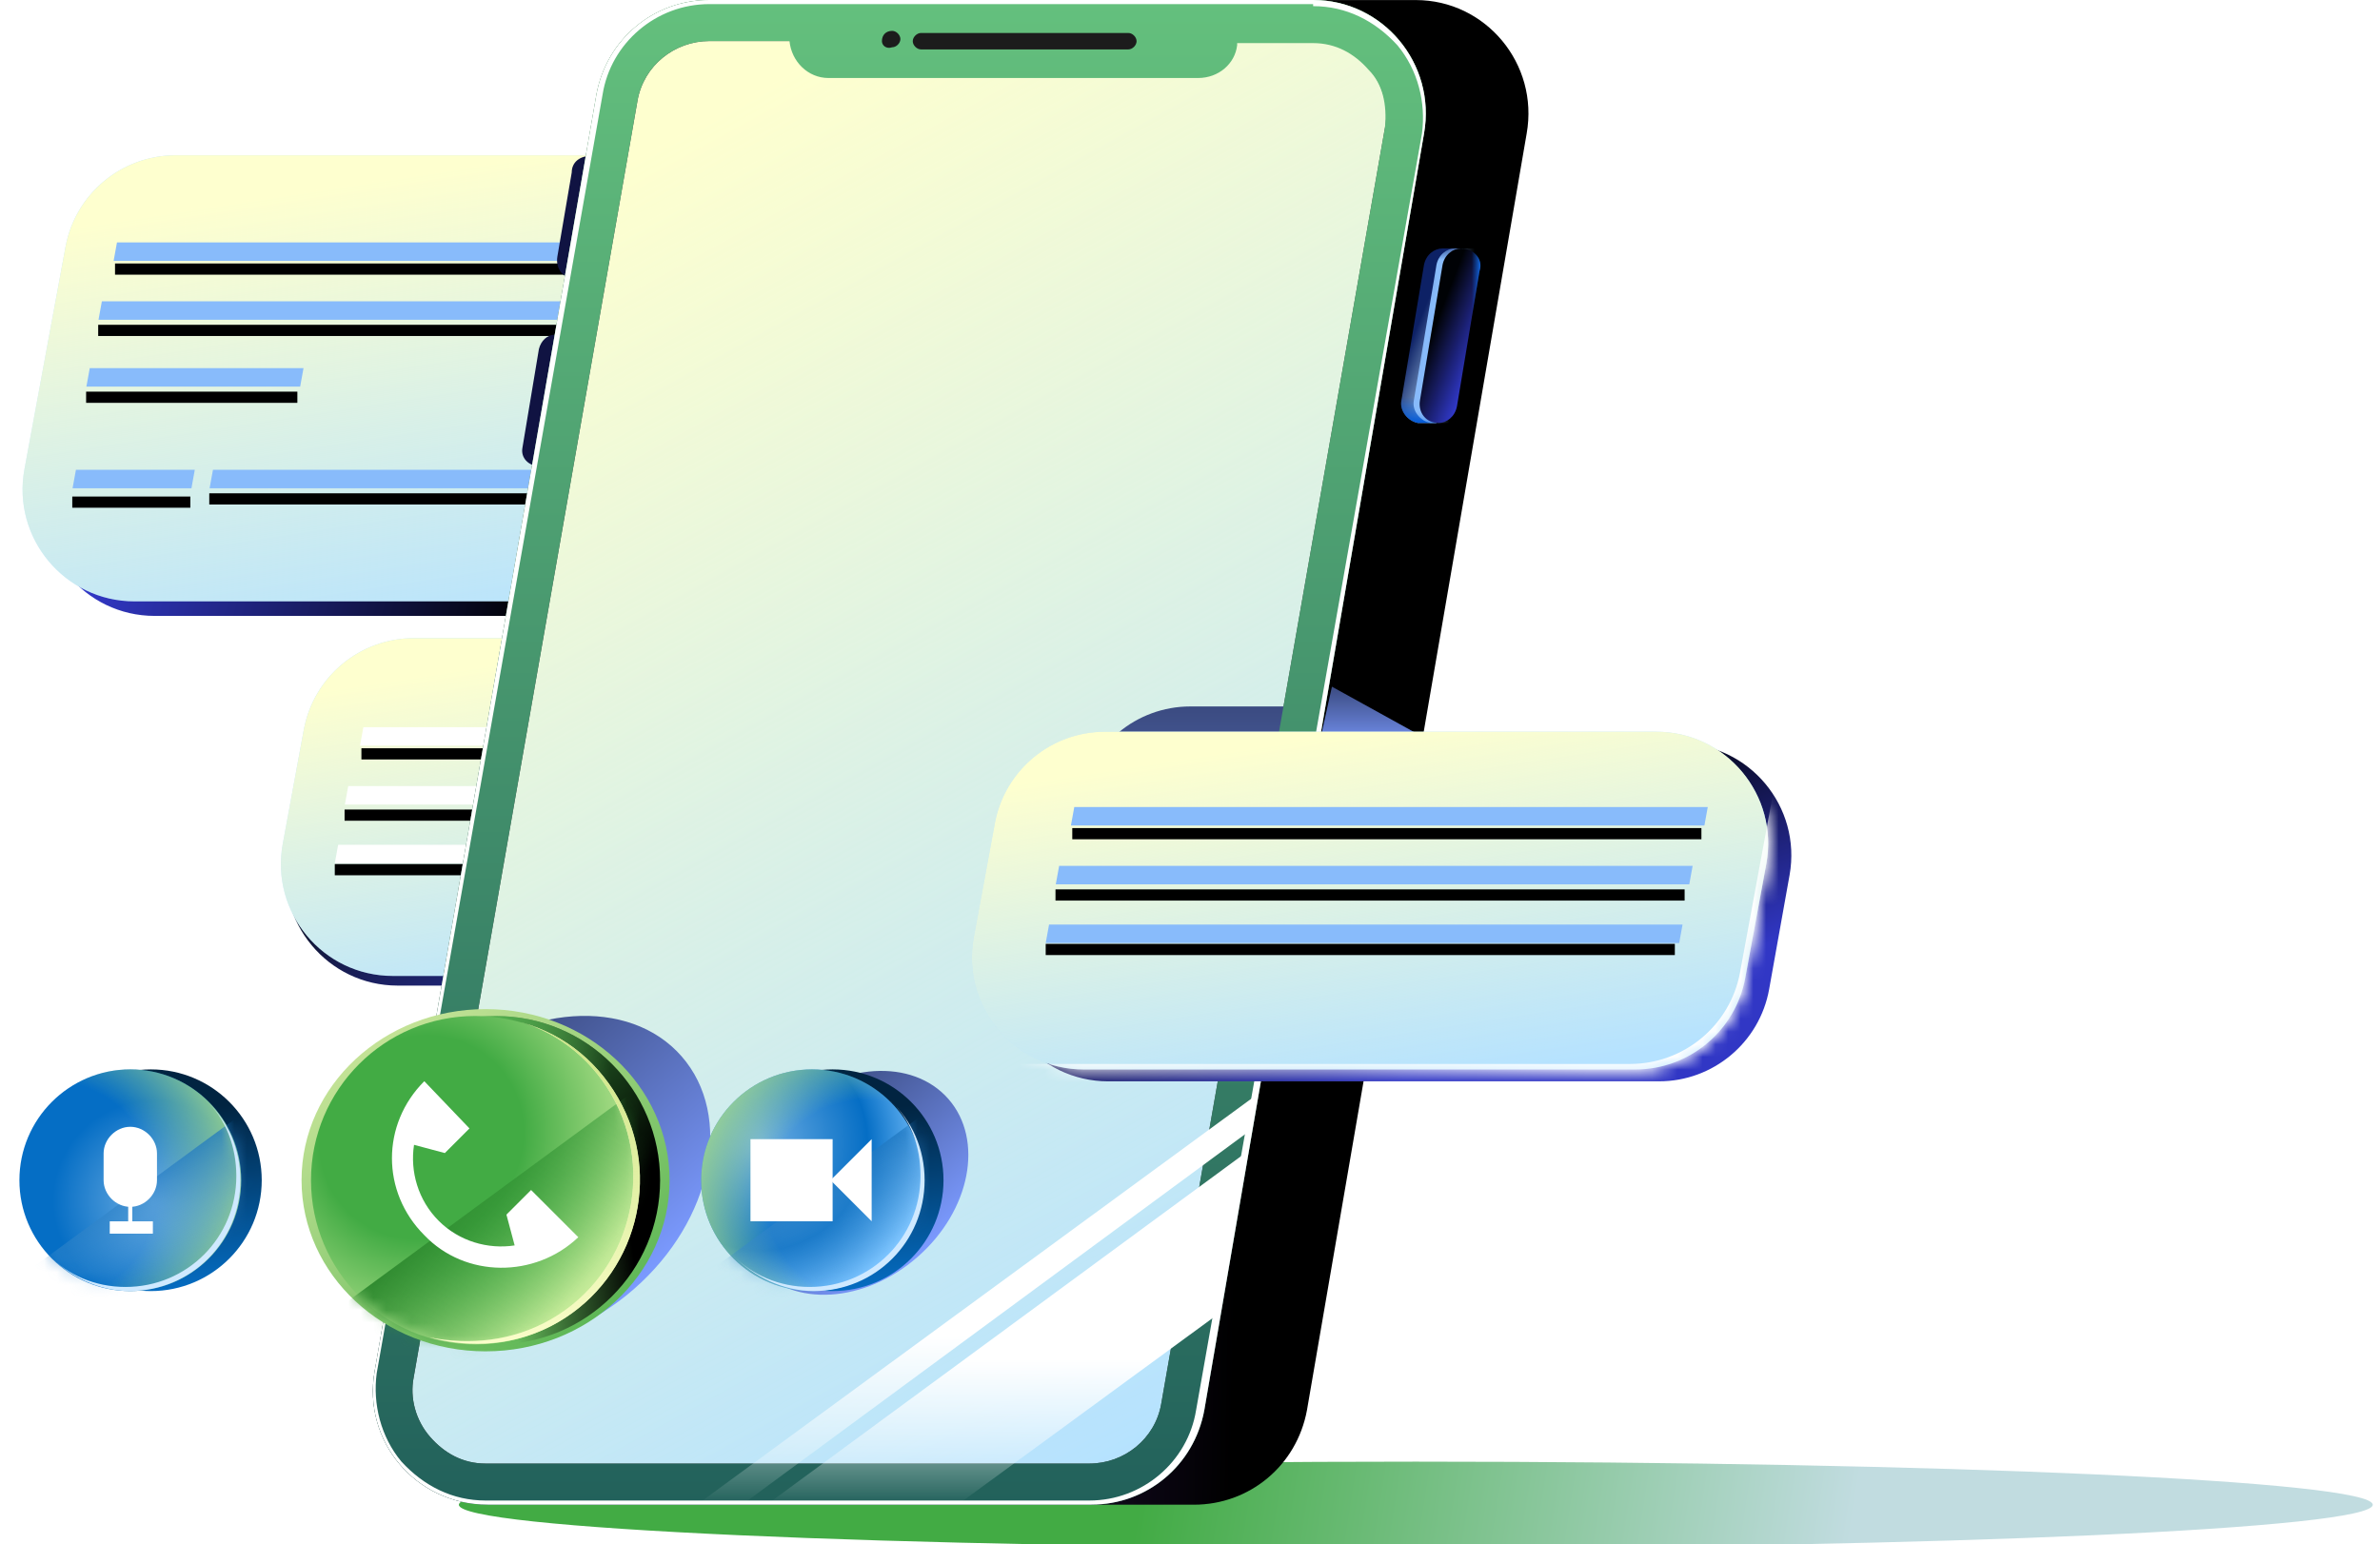
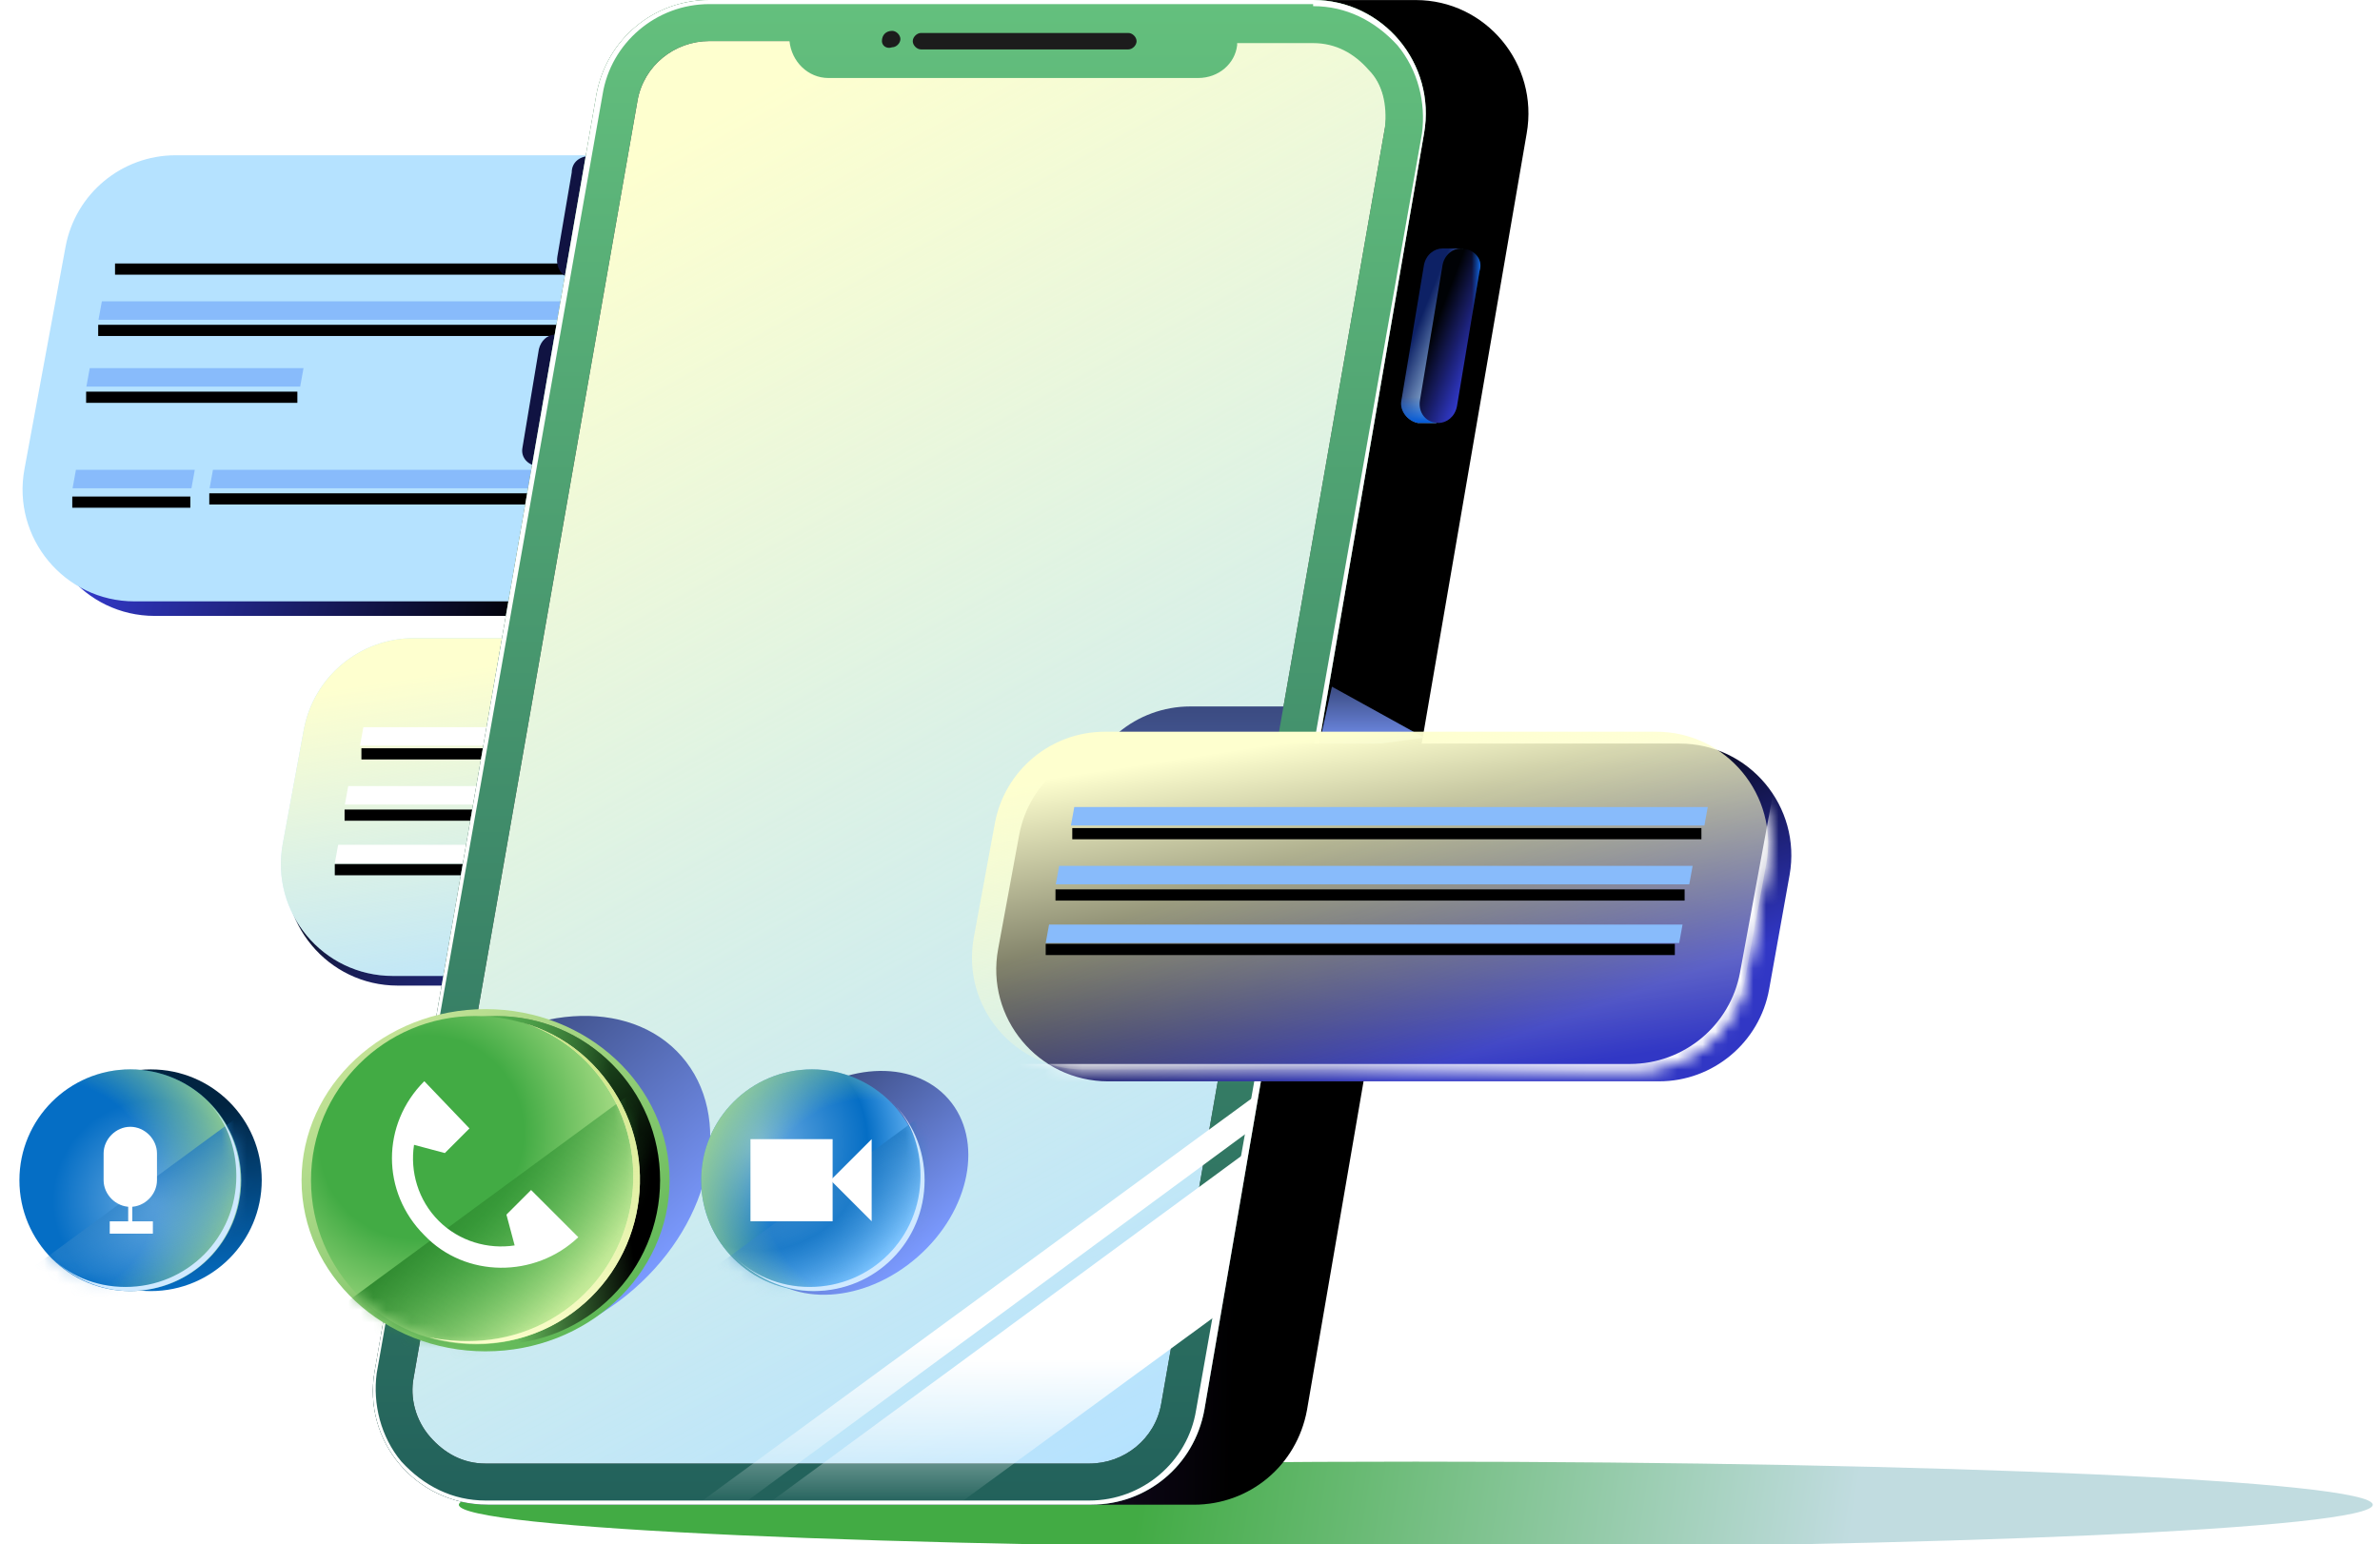
<svg xmlns="http://www.w3.org/2000/svg" width="188" height="122" viewBox="0 0 188 122" fill="none">
  <path d="M87.682 23.863C88.687 18.428 84.515 13.414 78.988 13.414H15.463C11.2 13.414 7.544 16.456 6.769 20.648L3.523 38.207C2.519 43.642 6.691 48.656 12.217 48.656H75.742C80.005 48.656 83.661 45.614 84.436 41.422L87.682 23.863Z" fill="url(#paint0_linear_25498_45203)" />
  <path d="M85.995 22.68C86.975 17.255 82.807 12.266 77.294 12.266H13.872C9.608 12.266 5.952 15.308 5.177 19.5L1.932 37.059C0.927 42.494 5.099 47.508 10.626 47.508H74.121C78.397 47.508 82.06 44.447 82.821 40.239L85.995 22.68Z" fill="#B5E2FF" />
-   <path d="M85.995 22.68C86.975 17.255 82.807 12.266 77.294 12.266H13.872C9.608 12.266 5.952 15.308 5.177 19.5L1.932 37.059C0.927 42.494 5.099 47.508 10.626 47.508H74.121C78.397 47.508 82.06 44.447 82.821 40.239L85.995 22.68Z" fill="url(#paint1_linear_25498_45203)" />
  <line x1="9.086" y1="21.257" x2="58.782" y2="21.257" stroke="black" stroke-width="0.884" />
  <line x1="7.756" y1="26.101" x2="57.452" y2="26.101" stroke="black" stroke-width="0.884" />
  <line x1="6.803" y1="31.382" x2="23.489" y2="31.382" stroke="black" stroke-width="0.884" />
  <path d="M5.709 39.668L15.035 39.668" stroke="black" stroke-width="0.884" />
  <line x1="16.531" y1="39.413" x2="45.241" y2="39.413" stroke="black" stroke-width="0.884" />
-   <path d="M59.28 19.152H9.24L8.975 20.612H59.014L59.28 19.152Z" fill="#88BBFB" />
  <path d="M58.087 23.801H8.047L7.781 25.261H57.821L58.087 23.801Z" fill="#88BBFB" />
  <path d="M23.976 29.082H7.09L6.824 30.542H23.711L23.976 29.082Z" fill="#88BBFB" />
  <path d="M15.387 37.113H5.998L5.732 38.573H15.122L15.387 37.113Z" fill="#88BBFB" />
  <path d="M43.442 37.113H16.822L16.557 38.573H43.176L43.442 37.113Z" fill="#88BBFB" />
  <path d="M85.319 61.621C86.321 56.187 82.15 51.176 76.624 51.176H33.077C28.812 51.176 25.156 54.22 24.382 58.413L22.722 67.416C21.719 72.85 25.891 77.861 31.416 77.861H74.964C79.228 77.861 82.885 74.817 83.659 70.623L85.319 61.621Z" fill="url(#paint2_linear_25498_45203)" />
  <path d="M84.934 60.859C85.937 55.426 81.765 50.414 76.24 50.414H32.692C28.428 50.414 24.771 53.458 23.997 57.652L22.337 66.654C21.335 72.088 25.506 77.099 31.032 77.099H74.579C78.843 77.099 82.5 74.055 83.274 69.862L84.934 60.859Z" fill="#B5E2FF" />
  <path d="M84.934 60.859C85.937 55.426 81.765 50.414 76.24 50.414H32.692C28.428 50.414 24.771 53.458 23.997 57.652L22.337 66.654C21.335 72.088 25.506 77.099 31.032 77.099H74.579C78.843 77.099 82.5 74.055 83.274 69.862L84.934 60.859Z" fill="url(#paint3_linear_25498_45203)" />
  <line x1="28.549" y1="59.554" x2="78.245" y2="59.554" stroke="black" stroke-width="0.884" />
  <line x1="27.219" y1="64.394" x2="76.915" y2="64.394" stroke="black" stroke-width="0.884" />
  <line x1="26.445" y1="68.703" x2="76.141" y2="68.703" stroke="black" stroke-width="0.884" />
  <path d="M78.743 57.449H28.703L28.438 58.909H78.477L78.743 57.449Z" fill="white" />
  <path d="M77.547 62.098H27.508L27.242 63.558H77.282L77.547 62.098Z" fill="white" />
  <path d="M76.751 66.738H26.711L26.445 68.198H76.485L76.751 66.738Z" fill="white" />
  <path d="M111.837 122.28C153.585 122.28 187.428 120.755 187.428 118.874C187.428 116.993 153.585 115.469 111.837 115.469C70.089 115.469 36.246 116.993 36.246 118.874C36.246 120.755 70.089 122.28 111.837 122.28Z" fill="url(#paint4_linear_25498_45203)" />
  <path d="M111.836 0.004H64.145C59.765 0.004 56.035 3.085 55.224 7.463L37.705 108.327C36.731 113.841 40.949 118.868 46.626 118.868H94.317C98.696 118.868 102.427 115.787 103.238 111.408L120.595 10.544C121.568 5.031 117.351 0.004 111.836 0.004Z" fill="black" />
  <path d="M111.836 0.004H64.145C59.765 0.004 56.035 3.085 55.224 7.463L37.705 108.327C36.731 113.841 40.949 118.868 46.626 118.868H94.317C98.696 118.868 102.427 115.787 103.238 111.408L120.595 10.544C121.568 5.031 117.351 0.004 111.836 0.004Z" fill="url(#paint5_linear_25498_45203)" />
  <path d="M107.29 15.567L106.803 18.811H47.433L47.92 15.567H107.29ZM111.183 12.324H46.622C45.811 12.324 45.162 12.811 45.162 13.621L44.027 20.27C43.865 21.243 44.513 22.054 45.487 22.054H109.561L111.183 12.324Z" fill="#101342" />
  <path d="M104.858 29.681L104.21 33.573H44.84L45.489 29.681H104.858ZM108.751 26.438H43.867C43.218 26.438 42.731 26.924 42.569 27.573L41.271 35.356C41.109 36.167 41.758 36.816 42.569 36.816H106.967L108.751 26.438Z" fill="#101342" />
  <path d="M38.355 117.242C36.246 117.242 34.137 116.269 32.677 114.647C31.217 113.026 30.731 110.755 31.055 108.647L48.736 7.783C49.385 4.216 52.467 1.621 56.036 1.621H103.726C105.835 1.621 107.944 2.594 109.404 4.216C110.864 5.837 111.35 8.108 111.026 10.216L93.345 111.242C92.696 114.809 89.614 117.404 86.045 117.404H38.355V117.242Z" fill="#B5E2FF" />
  <path d="M38.355 117.242C36.246 117.242 34.137 116.269 32.677 114.647C31.217 113.026 30.731 110.755 31.055 108.647L48.736 7.783C49.385 4.216 52.467 1.621 56.036 1.621H103.726C105.835 1.621 107.944 2.594 109.404 4.216C110.864 5.837 111.35 8.108 111.026 10.216L93.345 111.242C92.696 114.809 89.614 117.404 86.045 117.404H38.355V117.242Z" fill="url(#paint6_linear_25498_45203)" />
  <path d="M103.728 3.243C105.513 3.243 106.972 4.054 108.108 5.351C109.243 6.649 109.73 8.432 109.406 10.054L91.725 110.918C91.238 113.675 88.805 115.621 86.047 115.621H38.357C36.572 115.621 35.112 114.81 33.977 113.513C32.841 112.215 32.355 110.432 32.679 108.81L50.36 7.946C50.847 5.189 53.28 3.243 56.038 3.243H103.728ZM103.728 0H56.038C51.658 0 47.927 3.081 47.116 7.459L29.597 108.324C28.624 113.837 32.841 118.864 38.519 118.864H86.209C90.589 118.864 94.32 115.783 95.131 111.405L112.488 10.54C113.461 5.027 109.243 0 103.728 0Z" fill="#4E4E4D" />
  <g style="mix-blend-mode:multiply" filter="url(#filter0_f_25498_45203)">
    <path d="M103.015 55.809H94.024C89.76 55.809 86.103 58.852 85.329 63.046L83.535 72.773C82.603 77.83 86.485 82.494 91.627 82.494C95.653 82.494 99.088 79.58 99.745 75.607L103.015 55.809Z" fill="url(#paint7_linear_25498_45203)" />
  </g>
  <g style="mix-blend-mode:multiply" filter="url(#filter1_f_25498_45203)">
    <path d="M112.495 58.271L105.212 54.246L104.062 59.42L112.495 58.271Z" fill="url(#paint8_linear_25498_45203)" />
  </g>
  <path d="M103.726 0H56.036C51.656 0 47.925 3.081 47.114 7.459L29.595 108.324C28.622 113.837 32.839 118.864 38.517 118.864H86.207C90.587 118.864 94.318 115.783 95.129 111.405L112.486 10.54C113.459 5.027 109.241 0 103.726 0ZM109.404 10.054L91.722 110.918C91.236 113.675 88.803 115.621 86.045 115.621H38.355C36.57 115.621 35.11 114.81 33.975 113.513C32.839 112.215 32.353 110.432 32.677 108.81L50.358 7.946C50.845 5.189 53.278 3.243 56.036 3.243H62.362C62.524 4.865 63.822 6.162 65.444 6.162H94.642C96.264 6.162 97.562 5.027 97.724 3.568V3.405H103.726C105.511 3.405 106.97 4.216 108.106 5.513C109.241 6.649 109.566 8.27 109.404 10.054Z" fill="url(#paint9_linear_25498_45203)" />
  <path d="M103.726 0.486C106.322 0.486 108.593 1.622 110.377 3.568C111.999 5.513 112.648 8.108 112.324 10.54L94.48 111.405C93.831 115.459 90.263 118.54 86.045 118.54H38.355C35.759 118.54 33.488 117.405 31.704 115.459C30.082 113.513 29.433 110.918 29.757 108.486L47.601 7.459C48.25 3.405 51.818 0.324 56.036 0.324H103.726V0.486ZM103.726 0H56.036C51.656 0 47.925 3.081 47.114 7.459L29.595 108.324C28.622 113.837 32.839 118.864 38.517 118.864H86.207C90.587 118.864 94.318 115.783 95.129 111.405L112.486 10.54C113.459 5.027 109.241 0 103.726 0Z" fill="white" />
  <path d="M89.132 3.903H72.749C72.424 3.903 72.1 3.578 72.1 3.254C72.1 2.93 72.424 2.605 72.749 2.605H89.132C89.456 2.605 89.781 2.93 89.781 3.254C89.781 3.578 89.456 3.903 89.132 3.903Z" fill="#1C1C1C" />
  <path d="M70.475 2.438C70.8 2.438 71.124 2.762 71.124 3.086C71.124 3.41 70.8 3.735 70.475 3.735C69.989 3.897 69.664 3.573 69.664 3.248C69.664 2.762 69.989 2.438 70.475 2.438Z" fill="#1C1C1C" />
  <path d="M55.065 118.858H58.633L98.7 89.345L99.348 86.426L55.065 118.858Z" fill="url(#paint10_linear_25498_45203)" />
  <path d="M96.267 103.776L98.538 90.965L60.58 118.857H75.666L96.267 103.776Z" fill="url(#paint11_linear_25498_45203)" />
  <g style="mix-blend-mode:darken" filter="url(#filter2_f_25498_45203)">
    <path d="M50.1 101.812C56.297 96.38 57.969 88.155 53.834 83.441C49.7 78.727 41.325 79.31 35.127 84.742C28.93 90.174 27.258 98.399 31.392 103.113C35.527 107.827 43.903 107.244 50.1 101.812Z" fill="url(#paint12_linear_25498_45203)" />
  </g>
  <g style="mix-blend-mode:darken" filter="url(#filter3_f_25498_45203)">
    <path d="M72.483 99.295C76.659 95.635 77.747 90.046 74.912 86.814C72.077 83.582 66.393 83.929 62.216 87.59C58.04 91.251 56.953 96.839 59.788 100.071C62.623 103.304 68.307 102.956 72.483 99.295Z" fill="url(#paint13_linear_25498_45203)" />
  </g>
  <g filter="url(#filter4_f_25498_45203)">
    <path d="M38.356 106.755C46.384 106.755 52.892 100.703 52.892 93.237C52.892 85.771 46.384 79.719 38.356 79.719C30.328 79.719 23.82 85.771 23.82 93.237C23.82 100.703 30.328 106.755 38.356 106.755Z" fill="url(#paint14_linear_25498_45203)" />
  </g>
-   <path d="M65.769 101.994C70.607 101.994 74.529 98.073 74.529 93.237C74.529 88.401 70.607 84.481 65.769 84.481C60.931 84.481 57.01 88.401 57.01 93.237C57.01 98.073 60.931 101.994 65.769 101.994Z" fill="url(#paint15_linear_25498_45203)" />
  <path d="M11.916 101.994C16.753 101.994 20.675 98.073 20.675 93.237C20.675 88.401 16.753 84.481 11.916 84.481C7.078 84.481 3.156 88.401 3.156 93.237C3.156 98.073 7.078 101.994 11.916 101.994Z" fill="url(#paint16_linear_25498_45203)" />
  <path d="M64.146 101.994C68.984 101.994 72.906 98.073 72.906 93.237C72.906 88.401 68.984 84.481 64.146 84.481C59.309 84.481 55.387 88.401 55.387 93.237C55.387 98.073 59.309 101.994 64.146 101.994Z" fill="url(#paint17_radial_25498_45203)" />
  <path d="M64.146 101.994C68.984 101.994 72.906 98.073 72.906 93.237C72.906 88.401 68.984 84.481 64.146 84.481C59.309 84.481 55.387 88.401 55.387 93.237C55.387 98.073 59.309 101.994 64.146 101.994Z" fill="url(#paint18_radial_25498_45203)" />
  <mask id="mask0_25498_45203" style="mask-type:alpha" maskUnits="userSpaceOnUse" x="55" y="84" width="18" height="18">
    <path d="M64.148 101.994C68.986 101.994 72.908 98.073 72.908 93.237C72.908 88.401 68.986 84.481 64.148 84.481C59.31 84.481 55.389 88.401 55.389 93.237C55.389 98.073 59.31 101.994 64.148 101.994Z" fill="url(#paint19_radial_25498_45203)" />
    <path d="M64.148 101.994C68.986 101.994 72.908 98.073 72.908 93.237C72.908 88.401 68.986 84.481 64.148 84.481C59.31 84.481 55.389 88.401 55.389 93.237C55.389 98.073 59.31 101.994 64.148 101.994Z" fill="url(#paint20_radial_25498_45203)" />
  </mask>
  <g mask="url(#mask0_25498_45203)">
    <g style="mix-blend-mode:multiply">
      <path d="M82.48 92.143L84.751 79.332L46.793 107.224H71.696L82.48 92.143Z" fill="url(#paint21_linear_25498_45203)" />
    </g>
  </g>
  <path d="M65.77 89.992H59.281V96.479H65.77V89.992Z" fill="white" />
  <path d="M68.854 89.992L65.609 93.235L68.854 96.479V89.992Z" fill="white" />
  <path d="M10.293 101.994C15.13 101.994 19.052 98.073 19.052 93.237C19.052 88.401 15.13 84.481 10.293 84.481C5.455 84.481 1.533 88.401 1.533 93.237C1.533 98.073 5.455 101.994 10.293 101.994Z" fill="url(#paint22_radial_25498_45203)" />
  <path d="M10.293 101.994C15.13 101.994 19.052 98.073 19.052 93.237C19.052 88.401 15.13 84.481 10.293 84.481C5.455 84.481 1.533 88.401 1.533 93.237C1.533 98.073 5.455 101.994 10.293 101.994Z" fill="url(#paint23_radial_25498_45203)" />
  <mask id="mask1_25498_45203" style="mask-type:alpha" maskUnits="userSpaceOnUse" x="1" y="84" width="19" height="18">
    <path d="M10.293 101.994C15.13 101.994 19.052 98.073 19.052 93.237C19.052 88.401 15.13 84.481 10.293 84.481C5.455 84.481 1.533 88.401 1.533 93.237C1.533 98.073 5.455 101.994 10.293 101.994Z" fill="url(#paint24_radial_25498_45203)" />
    <path d="M10.293 101.994C15.13 101.994 19.052 98.073 19.052 93.237C19.052 88.401 15.13 84.481 10.293 84.481C5.455 84.481 1.533 88.401 1.533 93.237C1.533 98.073 5.455 101.994 10.293 101.994Z" fill="url(#paint25_radial_25498_45203)" />
  </mask>
  <g mask="url(#mask1_25498_45203)">
    <g style="mix-blend-mode:multiply">
      <path d="M28.624 92.143L30.895 79.332L-7.062 107.224H17.841L28.624 92.143Z" fill="url(#paint26_linear_25498_45203)" />
    </g>
  </g>
  <path d="M12.076 96.484H8.67V97.457H12.076V96.484Z" fill="white" />
  <path d="M10.451 94.359H10.127V96.63H10.451V94.359Z" fill="white" />
  <path d="M10.292 89.016C9.157 89.016 8.184 89.989 8.184 91.124V93.232C8.184 94.367 9.157 95.34 10.292 95.34C11.428 95.34 12.401 94.367 12.401 93.232V91.124C12.401 89.989 11.428 89.016 10.292 89.016Z" fill="white" />
  <path d="M18.669 92.908C18.669 97.775 14.777 101.668 9.912 101.668C7.48 101.668 5.372 100.694 3.912 99.235C5.534 100.857 7.804 101.992 10.236 101.992C15.101 101.992 18.993 98.099 18.993 93.233C18.993 90.799 18.02 88.529 16.236 86.906C17.858 88.366 18.669 90.637 18.669 92.908Z" fill="#CFE9FF" />
  <path d="M72.712 92.908C72.712 97.775 68.82 101.668 63.955 101.668C61.523 101.668 59.414 100.694 57.955 99.235C59.577 100.857 61.847 101.992 64.279 101.992C69.144 101.992 73.036 98.099 73.036 93.233C73.036 90.799 72.063 88.529 70.279 86.906C71.901 88.366 72.712 90.475 72.712 92.908Z" fill="#CFE9FF" />
  <path d="M39.166 106.207C46.333 106.207 52.143 100.399 52.143 93.235C52.143 86.07 46.333 80.262 39.166 80.262C32 80.262 26.189 86.07 26.189 93.235C26.189 100.399 32 106.207 39.166 106.207Z" fill="url(#paint27_linear_25498_45203)" />
  <path d="M39.166 106.207C46.333 106.207 52.143 100.399 52.143 93.235C52.143 86.07 46.333 80.262 39.166 80.262C32 80.262 26.189 86.07 26.189 93.235C26.189 100.399 32 106.207 39.166 106.207Z" fill="url(#paint28_linear_25498_45203)" />
  <path d="M37.543 106.207C44.71 106.207 50.52 100.399 50.52 93.235C50.52 86.07 44.71 80.262 37.543 80.262C30.376 80.262 24.566 86.07 24.566 93.235C24.566 100.399 30.376 106.207 37.543 106.207Z" fill="url(#paint29_radial_25498_45203)" />
  <mask id="mask2_25498_45203" style="mask-type:alpha" maskUnits="userSpaceOnUse" x="24" y="80" width="27" height="27">
    <path d="M37.543 106.207C44.71 106.207 50.52 100.399 50.52 93.235C50.52 86.07 44.71 80.262 37.543 80.262C30.376 80.262 24.566 86.07 24.566 93.235C24.566 100.399 30.376 106.207 37.543 106.207Z" fill="url(#paint30_radial_25498_45203)" />
  </mask>
  <g mask="url(#mask2_25498_45203)">
    <path d="M55.872 93.072L58.143 80.262L20.186 108.153H45.089L55.872 93.072Z" fill="url(#paint31_linear_25498_45203)" />
  </g>
  <path d="M45.682 97.738L41.951 94.009L40.004 95.954L40.653 98.387C38.544 98.711 36.273 98.063 34.651 96.441C33.029 94.819 32.38 92.549 32.705 90.441L35.138 91.09L37.084 89.144L33.516 85.414C30.109 88.819 30.109 94.171 33.516 97.576C36.76 100.981 42.275 100.981 45.682 97.738Z" fill="white" />
  <path d="M48.299 86.477C51.868 92.658 49.732 100.635 43.553 104.202C40.463 105.986 37.065 106.262 33.904 105.652C37.227 106.543 40.847 106.326 44.077 104.461C50.256 100.894 52.392 92.918 48.823 86.737C46.958 83.505 44.072 81.426 40.608 80.616C43.629 81.307 46.515 83.387 48.299 86.477Z" fill="#FEFFCF" />
  <path d="M48.299 86.477C51.868 92.658 49.732 100.635 43.553 104.202C40.463 105.986 37.065 106.262 33.904 105.652C37.227 106.543 40.847 106.326 44.077 104.461C50.256 100.894 52.392 92.918 48.823 86.737C46.958 83.505 44.072 81.426 40.608 80.616C43.629 81.307 46.515 83.387 48.299 86.477Z" fill="url(#paint32_linear_25498_45203)" />
  <path d="M115.727 19.629H114.105H113.943C113.294 19.629 112.645 20.115 112.483 20.926L110.699 31.629C110.537 32.44 111.185 33.25 111.997 33.413H112.159H113.456V32.278L115.241 21.575V21.413H115.565V19.629H115.727Z" fill="url(#paint33_linear_25498_45203)" />
  <path d="M115.727 19.629H114.105H113.943C113.294 19.629 112.645 20.115 112.483 20.926L110.699 31.629C110.537 32.44 111.185 33.25 111.997 33.413H112.159H113.456V32.278L115.241 21.575V21.413H115.565V19.629H115.727Z" fill="url(#paint34_linear_25498_45203)" />
  <mask id="mask3_25498_45203" style="mask-type:alpha" maskUnits="userSpaceOnUse" x="110" y="19" width="6" height="15">
    <path d="M115.727 19.629H114.105H113.943C113.294 19.629 112.645 20.115 112.483 20.926L110.699 31.629C110.537 32.44 111.185 33.25 111.997 33.413H112.159H113.456V32.278L115.241 21.575V21.413H115.565V19.629H115.727Z" fill="url(#paint35_linear_25498_45203)" />
    <path d="M115.727 19.629H114.105H113.943C113.294 19.629 112.645 20.115 112.483 20.926L110.699 31.629C110.537 32.44 111.185 33.25 111.997 33.413H112.159H113.456V32.278L115.241 21.575V21.413H115.565V19.629H115.727Z" fill="url(#paint36_linear_25498_45203)" />
  </mask>
  <g mask="url(#mask3_25498_45203)">
-     <path d="M116.712 19.629H115.09H114.927C114.279 19.629 113.63 20.115 113.468 20.926L111.683 31.629C111.521 32.44 112.17 33.25 112.981 33.413H113.143H114.441V32.278L116.225 21.575V21.413H116.55V19.629H116.712Z" fill="#88BBFB" />
-   </g>
+     </g>
  <path d="M115.41 19.629C114.761 19.629 114.112 20.115 113.95 20.926L112.165 31.629C112.003 32.602 112.652 33.413 113.625 33.413C114.274 33.413 114.923 32.926 115.085 32.115L116.87 21.413C117.194 20.44 116.383 19.629 115.41 19.629Z" fill="url(#paint37_linear_25498_45203)" />
  <path d="M115.41 19.629C114.761 19.629 114.112 20.115 113.95 20.926L112.165 31.629C112.003 32.602 112.652 33.413 113.625 33.413C114.274 33.413 114.923 32.926 115.085 32.115L116.87 21.413C117.194 20.44 116.383 19.629 115.41 19.629Z" fill="url(#paint38_linear_25498_45203)" />
  <path d="M141.36 69.138C142.331 63.718 138.164 58.738 132.657 58.738H89.198C84.934 58.738 81.277 61.782 80.503 65.976L78.843 74.978C77.84 80.412 82.012 85.424 87.537 85.424H131.045C135.327 85.424 138.994 82.355 139.749 78.14L141.36 69.138Z" fill="url(#paint39_linear_25498_45203)" />
-   <path d="M139.522 68.25C140.524 62.816 136.353 57.805 130.827 57.805H87.28C83.016 57.805 79.359 60.849 78.585 65.042L76.925 74.045C75.922 79.478 80.094 84.49 85.62 84.49H129.167C133.431 84.49 137.088 81.446 137.862 77.252L139.522 68.25Z" fill="#B5E2FF" />
  <path d="M139.522 68.25C140.524 62.816 136.353 57.805 130.827 57.805H87.28C83.016 57.805 79.359 60.849 78.585 65.042L76.925 74.045C75.922 79.478 80.094 84.49 85.62 84.49H129.167C133.431 84.49 137.088 81.446 137.862 77.252L139.522 68.25Z" fill="url(#paint40_linear_25498_45203)" />
  <mask id="mask4_25498_45203" style="mask-type:alpha" maskUnits="userSpaceOnUse" x="76" y="57" width="64" height="28">
    <path d="M139.522 68.25C140.524 62.816 136.353 57.805 130.827 57.805H87.28C83.016 57.805 79.359 60.849 78.585 65.042L76.925 74.045C75.922 79.478 80.094 84.49 85.62 84.49H129.167C133.431 84.49 137.088 81.446 137.862 77.252L139.522 68.25Z" fill="#B5E2FF" />
    <path d="M139.522 68.25C140.524 62.816 136.353 57.805 130.827 57.805H87.28C83.016 57.805 79.359 60.849 78.585 65.042L76.925 74.045C75.922 79.478 80.094 84.49 85.62 84.49H129.167C133.431 84.49 137.088 81.446 137.862 77.252L139.522 68.25Z" fill="url(#paint41_linear_25498_45203)" />
    <path d="M139.522 68.25C140.524 62.816 136.353 57.805 130.827 57.805H87.28C83.016 57.805 79.359 60.849 78.585 65.042L76.925 74.045C75.922 79.478 80.094 84.49 85.62 84.49H129.167C133.431 84.49 137.088 81.446 137.862 77.252L139.522 68.25Z" fill="url(#paint42_linear_25498_45203)" />
  </mask>
  <g mask="url(#mask4_25498_45203)">
    <path d="M141.037 57.367L145.402 78.069C146.56 83.565 142.367 88.734 136.75 88.734H79.483L74.586 84.052H128.755C133.019 84.052 136.676 81.008 137.45 76.815L141.037 57.367Z" fill="white" />
  </g>
  <line x1="84.701" y1="65.859" x2="134.397" y2="65.859" stroke="black" stroke-width="0.884" />
  <line x1="83.375" y1="70.703" x2="133.071" y2="70.703" stroke="black" stroke-width="0.884" />
  <line x1="82.602" y1="75.007" x2="132.298" y2="75.007" stroke="black" stroke-width="0.884" />
  <path d="M134.899 63.754H84.859L84.594 65.214H134.634L134.899 63.754Z" fill="#88BBFB" />
  <path d="M133.704 68.402H83.664L83.398 69.862H133.438L133.704 68.402Z" fill="#88BBFB" />
  <path d="M132.907 73.039H82.867L82.602 74.499H132.641L132.907 73.039Z" fill="#88BBFB" />
  <defs>
    <filter id="filter0_f_25498_45203" x="80.744" y="53.156" width="24.924" height="31.988" filterUnits="userSpaceOnUse" color-interpolation-filters="sRGB">
      <feFlood flood-opacity="0" result="BackgroundImageFix" />
      <feBlend mode="normal" in="SourceGraphic" in2="BackgroundImageFix" result="shape" />
      <feGaussianBlur stdDeviation="1.326" result="effect1_foregroundBlur_25498_45203" />
    </filter>
    <filter id="filter1_f_25498_45203" x="100.526" y="50.709" width="15.505" height="12.249" filterUnits="userSpaceOnUse" color-interpolation-filters="sRGB">
      <feFlood flood-opacity="0" result="BackgroundImageFix" />
      <feBlend mode="normal" in="SourceGraphic" in2="BackgroundImageFix" result="shape" />
      <feGaussianBlur stdDeviation="1.768" result="effect1_foregroundBlur_25498_45203" />
    </filter>
    <filter id="filter2_f_25498_45203" x="26.471" y="77.602" width="32.285" height="31.352" filterUnits="userSpaceOnUse" color-interpolation-filters="sRGB">
      <feFlood flood-opacity="0" result="BackgroundImageFix" />
      <feBlend mode="normal" in="SourceGraphic" in2="BackgroundImageFix" result="shape" />
      <feGaussianBlur stdDeviation="1.326" result="effect1_foregroundBlur_25498_45203" />
    </filter>
    <filter id="filter3_f_25498_45203" x="55.556" y="81.949" width="23.586" height="22.988" filterUnits="userSpaceOnUse" color-interpolation-filters="sRGB">
      <feFlood flood-opacity="0" result="BackgroundImageFix" />
      <feBlend mode="normal" in="SourceGraphic" in2="BackgroundImageFix" result="shape" />
      <feGaussianBlur stdDeviation="1.326" result="effect1_foregroundBlur_25498_45203" />
    </filter>
    <filter id="filter4_f_25498_45203" x="19.4" y="75.298" width="37.914" height="35.877" filterUnits="userSpaceOnUse" color-interpolation-filters="sRGB">
      <feFlood flood-opacity="0" result="BackgroundImageFix" />
      <feBlend mode="normal" in="SourceGraphic" in2="BackgroundImageFix" result="shape" />
      <feGaussianBlur stdDeviation="2.21" result="effect1_foregroundBlur_25498_45203" />
    </filter>
    <linearGradient id="paint0_linear_25498_45203" x1="51.874" y1="14.521" x2="18.678" y2="5.11" gradientUnits="userSpaceOnUse">
      <stop />
      <stop offset="1" stop-color="#3137C5" />
    </linearGradient>
    <linearGradient id="paint1_linear_25498_45203" x1="11.443" y1="16.999" x2="17.133" y2="54.27" gradientUnits="userSpaceOnUse">
      <stop stop-color="#FEFFCF" />
      <stop offset="1" stop-color="#FEFFCF" stop-opacity="0" />
    </linearGradient>
    <linearGradient id="paint2_linear_25498_45203" x1="57.731" y1="59.485" x2="64.44" y2="78.781" gradientUnits="userSpaceOnUse">
      <stop stop-color="#0D1222" />
      <stop offset="1" stop-color="#3137C5" />
    </linearGradient>
    <linearGradient id="paint3_linear_25498_45203" x1="29.063" y1="53.998" x2="33.377" y2="82.218" gradientUnits="userSpaceOnUse">
      <stop stop-color="#FEFFCF" />
      <stop offset="1" stop-color="#FEFFCF" stop-opacity="0" />
    </linearGradient>
    <linearGradient id="paint4_linear_25498_45203" x1="90.725" y1="113.732" x2="146.036" y2="122.388" gradientUnits="userSpaceOnUse">
      <stop stop-color="#42AB44" />
      <stop offset="1" stop-color="#C1DCE0" />
    </linearGradient>
    <linearGradient id="paint5_linear_25498_45203" x1="40.209" y1="78.645" x2="97.917" y2="79.554" gradientUnits="userSpaceOnUse">
      <stop offset="0" stop-color="#512D93" />
      <stop offset="1" stop-color="#5831A0" stop-opacity="0" />
    </linearGradient>
    <linearGradient id="paint6_linear_25498_45203" x1="41.397" y1="17.172" x2="94.302" y2="113.382" gradientUnits="userSpaceOnUse">
      <stop stop-color="#FEFFCF" />
      <stop offset="1" stop-color="#FEFFCF" stop-opacity="0" />
    </linearGradient>
    <linearGradient id="paint7_linear_25498_45203" x1="92.379" y1="55.809" x2="92.379" y2="82.494" gradientUnits="userSpaceOnUse">
      <stop stop-color="#3B4B81" />
      <stop offset="1" stop-color="#7B9AFF" />
    </linearGradient>
    <linearGradient id="paint8_linear_25498_45203" x1="108.279" y1="54.246" x2="108.279" y2="59.42" gradientUnits="userSpaceOnUse">
      <stop stop-color="#3B4B81" />
      <stop offset="1" stop-color="#7B9AFF" />
    </linearGradient>
    <linearGradient id="paint9_linear_25498_45203" x1="71.04" y1="0" x2="71.04" y2="118.864" gradientUnits="userSpaceOnUse">
      <stop stop-color="#64C07D" />
      <stop offset="1" stop-color="#22615B" />
    </linearGradient>
    <linearGradient id="paint10_linear_25498_45203" x1="77.206" y1="86.426" x2="77.206" y2="118.858" gradientUnits="userSpaceOnUse">
      <stop offset="0.589" stop-color="white" />
      <stop offset="1" stop-color="white" stop-opacity="0" />
    </linearGradient>
    <linearGradient id="paint11_linear_25498_45203" x1="79.559" y1="90.965" x2="79.559" y2="118.857" gradientUnits="userSpaceOnUse">
      <stop offset="0.589" stop-color="white" />
      <stop offset="1" stop-color="white" stop-opacity="0" />
    </linearGradient>
    <linearGradient id="paint12_linear_25498_45203" x1="35.127" y1="84.742" x2="50.094" y2="101.817" gradientUnits="userSpaceOnUse">
      <stop stop-color="#3B4B81" />
      <stop offset="1" stop-color="#7B9AFF" />
    </linearGradient>
    <linearGradient id="paint13_linear_25498_45203" x1="62.216" y1="87.59" x2="72.48" y2="99.299" gradientUnits="userSpaceOnUse">
      <stop stop-color="#3B4B81" />
      <stop offset="1" stop-color="#7B9AFF" />
    </linearGradient>
    <linearGradient id="paint14_linear_25498_45203" x1="26.106" y1="83.121" x2="48.029" y2="112.949" gradientUnits="userSpaceOnUse">
      <stop stop-color="#C9E59A" />
      <stop offset="1" stop-color="#42AB44" />
    </linearGradient>
    <linearGradient id="paint15_linear_25498_45203" x1="69.258" y1="87.584" x2="70.824" y2="101.994" gradientUnits="userSpaceOnUse">
      <stop stop-color="#012441" />
      <stop offset="1" stop-color="#056EC5" />
    </linearGradient>
    <linearGradient id="paint16_linear_25498_45203" x1="15.405" y1="87.584" x2="16.971" y2="101.994" gradientUnits="userSpaceOnUse">
      <stop stop-color="#012441" />
      <stop offset="1" stop-color="#056EC5" />
    </linearGradient>
    <radialGradient id="paint17_radial_25498_45203" cx="0" cy="0" r="1" gradientUnits="userSpaceOnUse" gradientTransform="translate(60.024 90.288) rotate(43.909) scale(13.391 13.395)">
      <stop stop-color="#6DAEE3" />
      <stop offset="0.635" stop-color="#056EC5" />
      <stop offset="1" stop-color="#7CC4FF" />
    </radialGradient>
    <radialGradient id="paint18_radial_25498_45203" cx="0" cy="0" r="1" gradientUnits="userSpaceOnUse" gradientTransform="translate(68.352 94.721) rotate(150.708) scale(14.866 14.871)">
      <stop offset="0.526" stop-color="#AADE88" stop-opacity="0" />
      <stop offset="1" stop-color="#AADE88" />
    </radialGradient>
    <radialGradient id="paint19_radial_25498_45203" cx="0" cy="0" r="1" gradientUnits="userSpaceOnUse" gradientTransform="translate(65.907 94.831) rotate(65.292) scale(7.885 7.887)">
      <stop stop-color="#6DAEE3" />
      <stop offset="1" stop-color="#056EC5" />
    </radialGradient>
    <radialGradient id="paint20_radial_25498_45203" cx="0" cy="0" r="1" gradientUnits="userSpaceOnUse" gradientTransform="translate(68.354 94.721) rotate(150.708) scale(14.866 14.871)">
      <stop offset="0.526" stop-color="#AADE88" stop-opacity="0" />
      <stop offset="1" stop-color="#AADE88" />
    </radialGradient>
    <linearGradient id="paint21_linear_25498_45203" x1="62.398" y1="90.273" x2="72.148" y2="109.539" gradientUnits="userSpaceOnUse">
      <stop stop-color="#0062B3" />
      <stop offset="0.532" stop-color="#6DAEE3" stop-opacity="0" />
    </linearGradient>
    <radialGradient id="paint22_radial_25498_45203" cx="0" cy="0" r="1" gradientUnits="userSpaceOnUse" gradientTransform="translate(12.052 94.831) rotate(65.292) scale(7.885 7.887)">
      <stop stop-color="#6DAEE3" />
      <stop offset="1" stop-color="#056EC5" />
    </radialGradient>
    <radialGradient id="paint23_radial_25498_45203" cx="0" cy="0" r="1" gradientUnits="userSpaceOnUse" gradientTransform="translate(3.623 94.118) rotate(7.545) scale(16.698 16.704)">
      <stop offset="0.526" stop-color="#AADE88" stop-opacity="0" />
      <stop offset="1" stop-color="#AADE88" />
    </radialGradient>
    <radialGradient id="paint24_radial_25498_45203" cx="0" cy="0" r="1" gradientUnits="userSpaceOnUse" gradientTransform="translate(12.052 94.831) rotate(65.292) scale(7.885 7.887)">
      <stop stop-color="#6DAEE3" />
      <stop offset="1" stop-color="#056EC5" />
    </radialGradient>
    <radialGradient id="paint25_radial_25498_45203" cx="0" cy="0" r="1" gradientUnits="userSpaceOnUse" gradientTransform="translate(14.499 94.721) rotate(150.708) scale(14.866 14.871)">
      <stop offset="0.526" stop-color="#AADE88" stop-opacity="0" />
      <stop offset="1" stop-color="#AADE88" />
    </radialGradient>
    <linearGradient id="paint26_linear_25498_45203" x1="8.542" y1="90.273" x2="18.293" y2="109.539" gradientUnits="userSpaceOnUse">
      <stop stop-color="#0062B3" />
      <stop offset="0.532" stop-color="#6DAEE3" stop-opacity="0" />
    </linearGradient>
    <linearGradient id="paint27_linear_25498_45203" x1="47.641" y1="80.262" x2="37.779" y2="81.519" gradientUnits="userSpaceOnUse">
      <stop />
      <stop offset="1" stop-opacity="0" />
    </linearGradient>
    <linearGradient id="paint28_linear_25498_45203" x1="34.353" y1="80.262" x2="49.939" y2="93.867" gradientUnits="userSpaceOnUse">
      <stop stop-color="#42AB44" />
      <stop offset="1" stop-color="#42AB44" stop-opacity="0" />
    </linearGradient>
    <radialGradient id="paint29_radial_25498_45203" cx="0" cy="0" r="1" gradientUnits="userSpaceOnUse" gradientTransform="translate(33.299 89.843) rotate(45.382) scale(19.085 19.995)">
      <stop offset="0.411" stop-color="#42AB44" />
      <stop offset="1" stop-color="#D6F3A4" />
    </radialGradient>
    <radialGradient id="paint30_radial_25498_45203" cx="0" cy="0" r="1" gradientUnits="userSpaceOnUse" gradientTransform="translate(33.299 89.843) rotate(45.382) scale(19.085 19.995)">
      <stop offset="0.411" stop-color="#42AB44" />
      <stop offset="1" stop-color="#D6F3A4" />
    </radialGradient>
    <linearGradient id="paint31_linear_25498_45203" x1="39.164" y1="87.923" x2="49.924" y2="96.649" gradientUnits="userSpaceOnUse">
      <stop stop-color="#2A842B" />
      <stop offset="1" stop-color="#42AB44" stop-opacity="0" />
    </linearGradient>
    <linearGradient id="paint32_linear_25498_45203" x1="44.054" y1="79.441" x2="41.419" y2="108.45" gradientUnits="userSpaceOnUse">
      <stop stop-color="#CBE482" />
      <stop offset="1" stop-color="#CBE482" stop-opacity="0" />
    </linearGradient>
    <linearGradient id="paint33_linear_25498_45203" x1="112.188" y1="25.161" x2="115.925" y2="26.67" gradientUnits="userSpaceOnUse">
      <stop stop-color="#0D2165" />
      <stop offset="1" stop-color="#BBE2FC" />
    </linearGradient>
    <linearGradient id="paint34_linear_25498_45203" x1="115.21" y1="33.398" x2="115.21" y2="31.336" gradientUnits="userSpaceOnUse">
      <stop stop-color="#0057D6" />
      <stop offset="1" stop-color="#0057D6" stop-opacity="0" />
    </linearGradient>
    <linearGradient id="paint35_linear_25498_45203" x1="112.188" y1="25.161" x2="115.925" y2="26.67" gradientUnits="userSpaceOnUse">
      <stop stop-color="#0D2165" />
      <stop offset="1" stop-color="#BBE2FC" />
    </linearGradient>
    <linearGradient id="paint36_linear_25498_45203" x1="115.21" y1="33.398" x2="115.21" y2="31.336" gradientUnits="userSpaceOnUse">
      <stop stop-color="#0057D6" />
      <stop offset="1" stop-color="#0057D6" stop-opacity="0" />
    </linearGradient>
    <linearGradient id="paint37_linear_25498_45203" x1="113.579" y1="25.161" x2="117.179" y2="26.542" gradientUnits="userSpaceOnUse">
      <stop />
      <stop offset="1" stop-color="#3137C5" />
    </linearGradient>
    <linearGradient id="paint38_linear_25498_45203" x1="117.087" y1="29.532" x2="116.255" y2="29.532" gradientUnits="userSpaceOnUse">
      <stop stop-color="#157DFF" />
      <stop offset="1" stop-color="#0366DB" stop-opacity="0.021" />
    </linearGradient>
    <linearGradient id="paint39_linear_25498_45203" x1="96.778" y1="69.448" x2="103.491" y2="87.826" gradientUnits="userSpaceOnUse">
      <stop />
      <stop offset="1" stop-color="#3137C5" />
    </linearGradient>
    <linearGradient id="paint40_linear_25498_45203" x1="83.651" y1="61.389" x2="87.965" y2="89.608" gradientUnits="userSpaceOnUse">
      <stop stop-color="#FEFFCF" />
      <stop offset="1" stop-color="#FEFFCF" stop-opacity="0" />
    </linearGradient>
    <linearGradient id="paint41_linear_25498_45203" x1="74.998" y1="57.805" x2="104.744" y2="76.641" gradientUnits="userSpaceOnUse">
      <stop stop-color="#FFE7DA" />
      <stop offset="1" stop-color="#FFE7DA" stop-opacity="0" />
    </linearGradient>
    <linearGradient id="paint42_linear_25498_45203" x1="127.822" y1="77.237" x2="109.424" y2="71.297" gradientUnits="userSpaceOnUse">
      <stop stop-color="white" />
      <stop offset="1" stop-color="white" stop-opacity="0" />
    </linearGradient>
  </defs>
</svg>